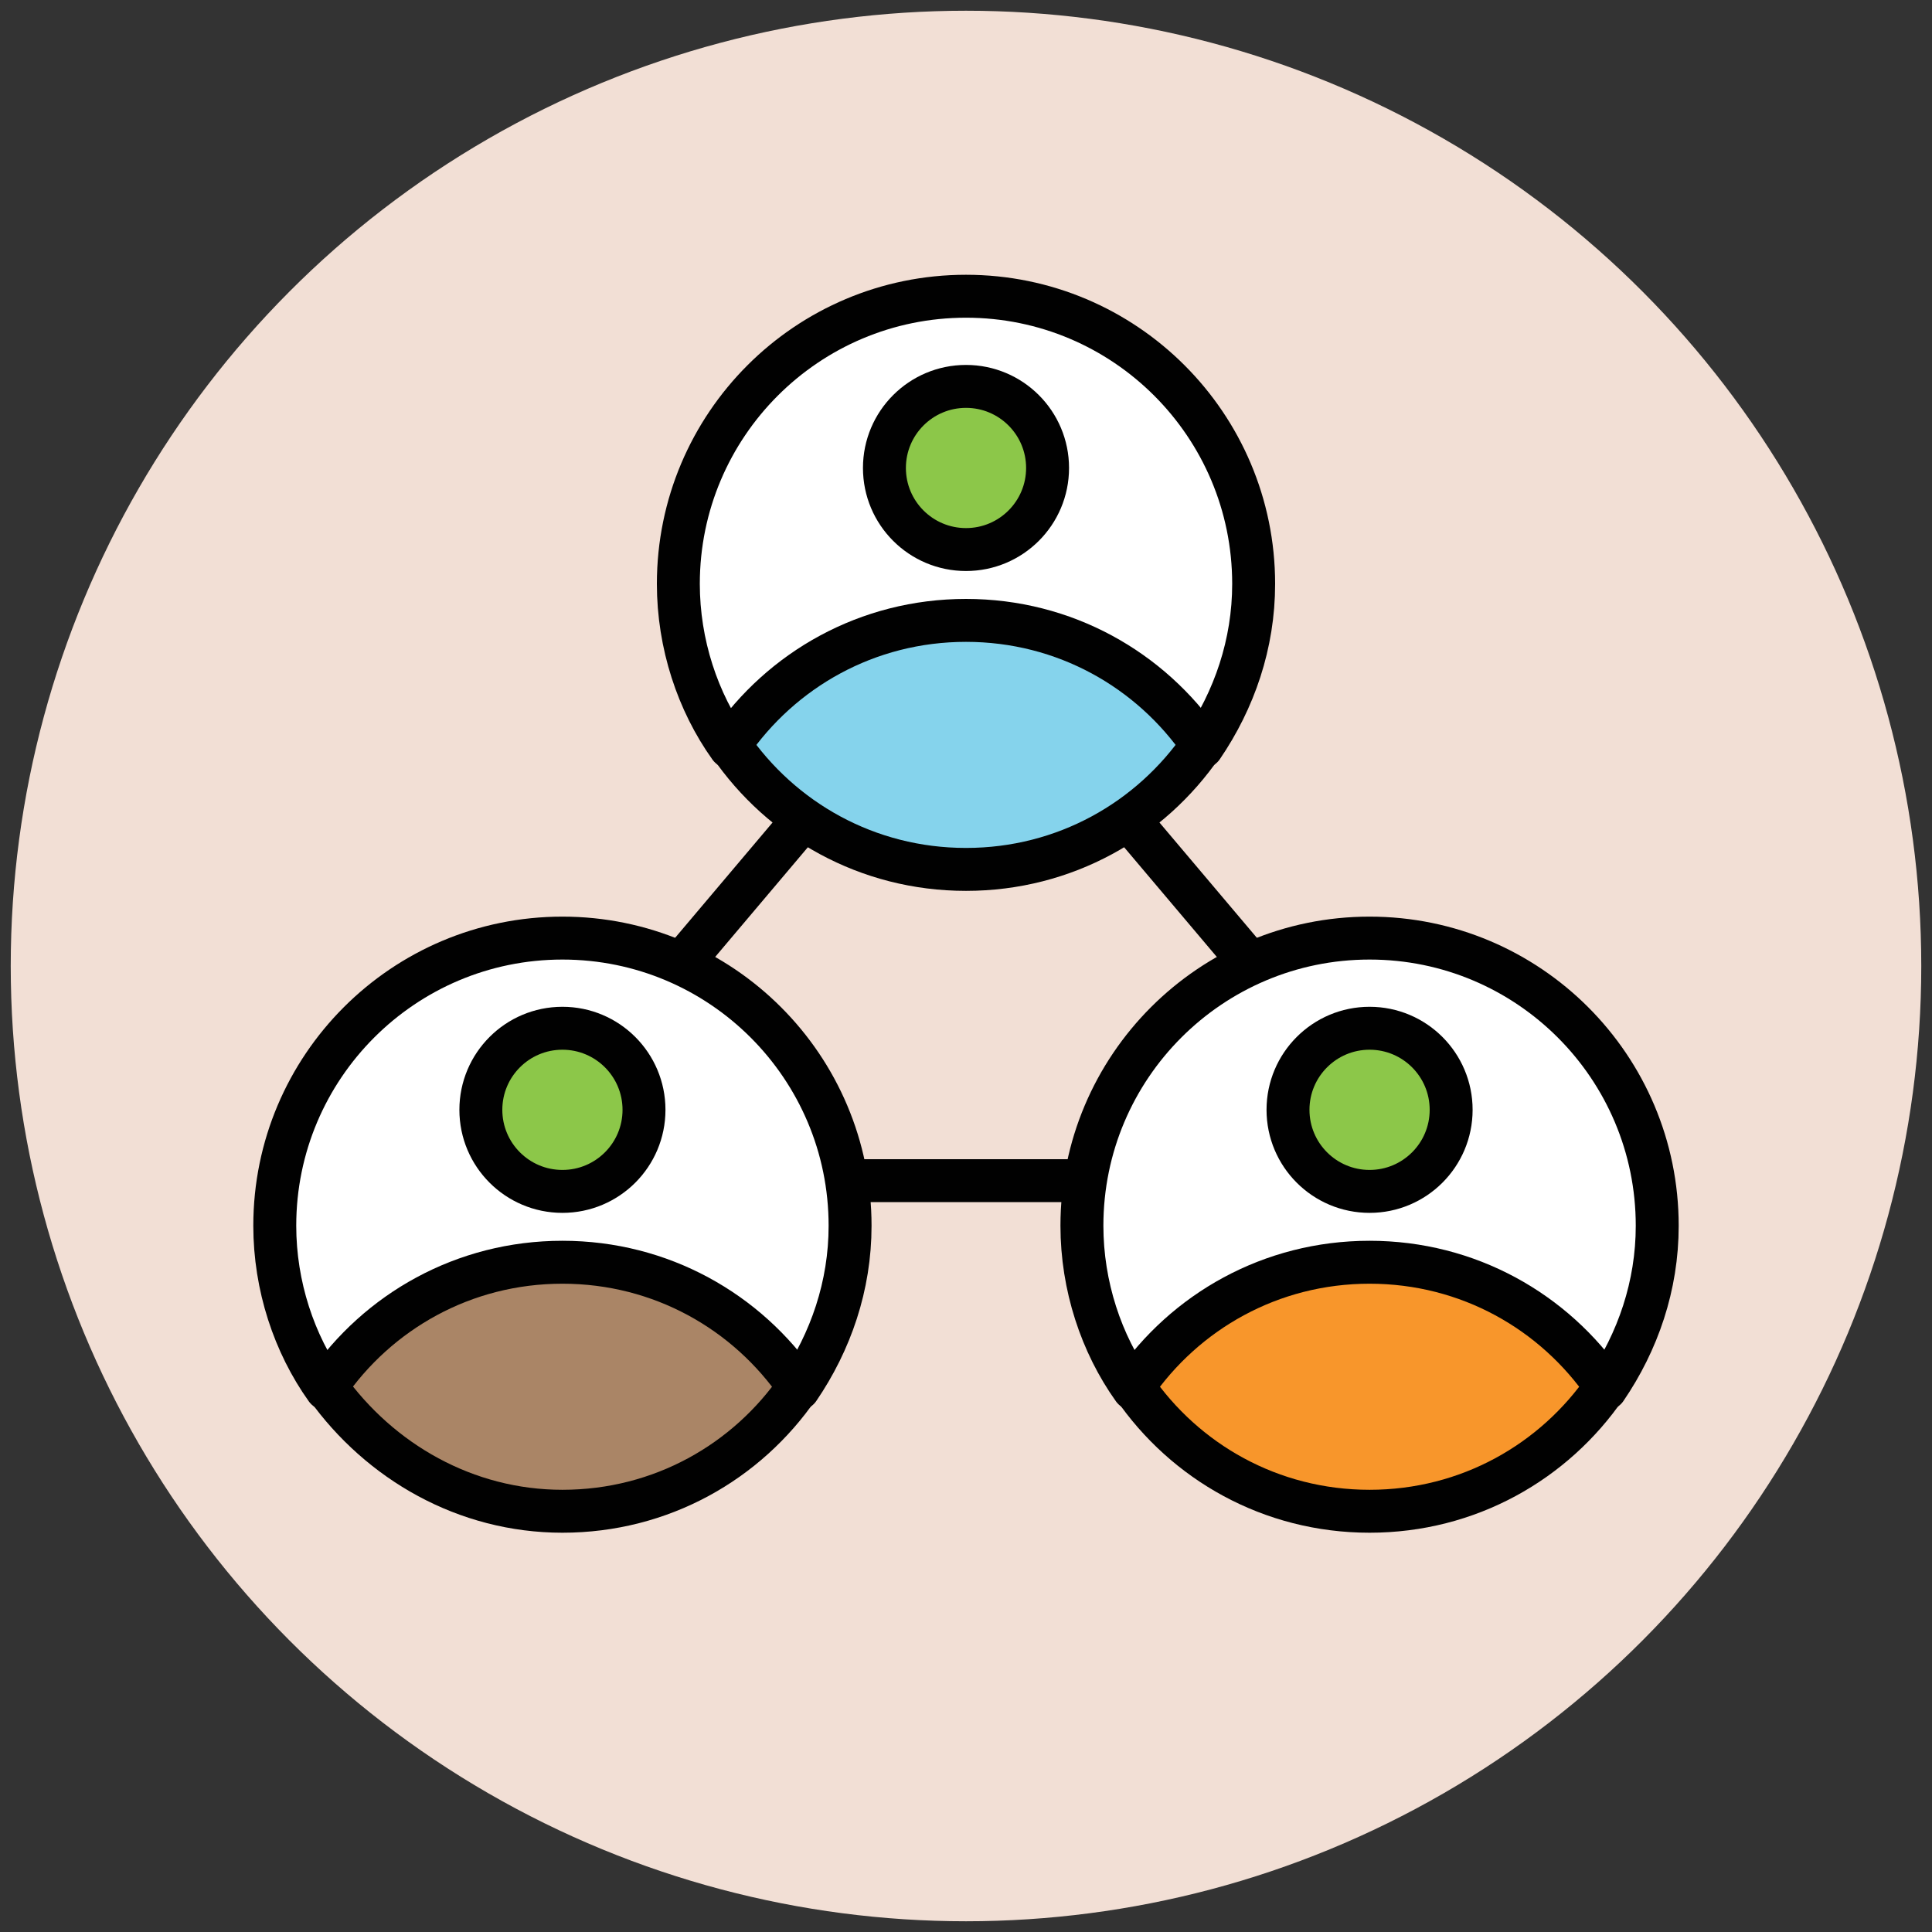
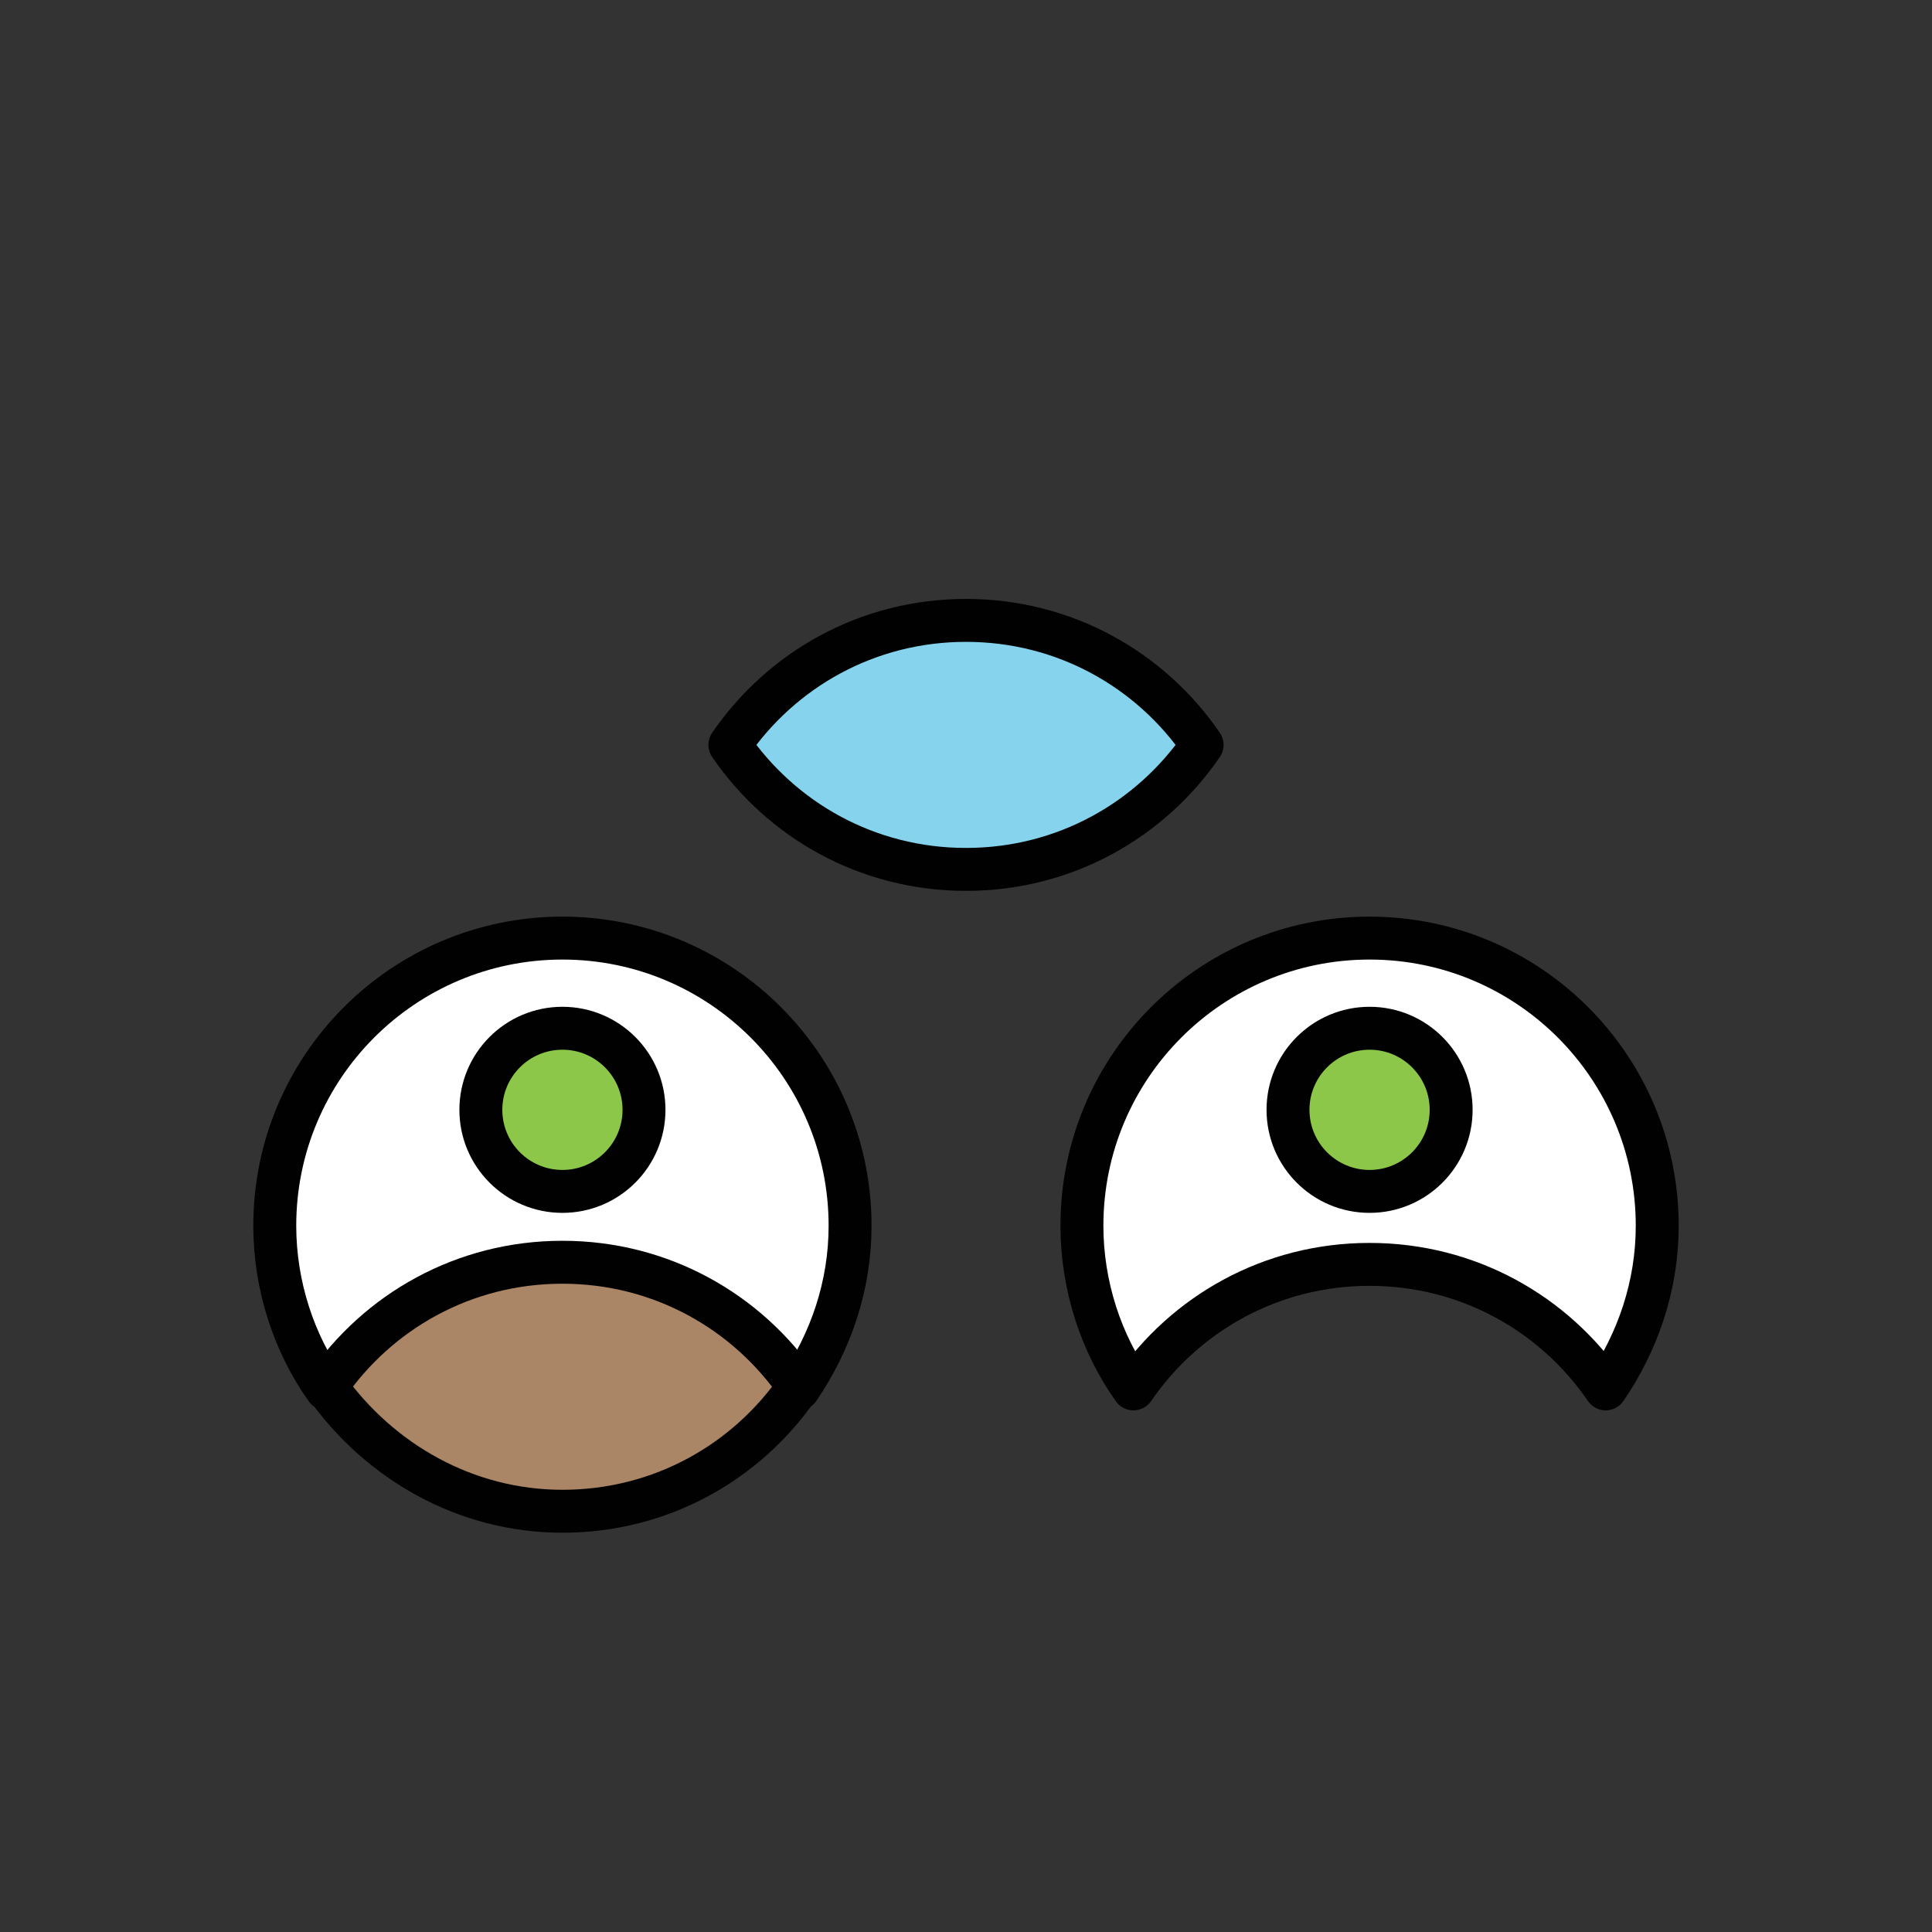
<svg xmlns="http://www.w3.org/2000/svg" version="1.1" id="Layer_1" x="0px" y="0px" viewBox="0 0 90 90" enable-background="new 0 0 90 90" xml:space="preserve">
  <rect x="0" y="0" width="90" height="90" fill="#333333" stroke="none" />
  <g>
-     <circle fill="#F2DFD5" cx="45" cy="45" r="44.5" />
    <g>
-       <polygon fill="none" stroke="#010101" stroke-width="2" stroke-linejoin="round" points="66.8,55 45,29.2 23.2,55   " />
-       <path fill="#FFFFFF" stroke="#010101" stroke-width="2" stroke-linejoin="round" d="M45,29c4.6,0,8.6,2.3,11,5.8    c1.5-2.2,2.4-4.8,2.4-7.6c0-7.4-6-13.4-13.4-13.4s-13.4,6-13.4,13.4c0,2.8,0.9,5.5,2.4,7.6C36.4,31.3,40.4,29,45,29z" />
      <path fill="#85D3EC" stroke="#010101" stroke-width="2" stroke-linejoin="round" d="M45,40.5c4.6,0,8.6-2.3,11-5.8    c-2.4-3.5-6.4-5.8-11-5.8s-8.6,2.3-11,5.8C36.4,38.2,40.4,40.5,45,40.5z" />
-       <circle fill="#8CC749" stroke="#010101" stroke-width="2" stroke-linejoin="round" cx="45" cy="21.8" r="3.8" />
      <path fill="#FFFFFF" stroke="#010101" stroke-width="2" stroke-linejoin="round" d="M26.2,58.9c4.6,0,8.6,2.3,11,5.8    c1.5-2.2,2.4-4.8,2.4-7.6c0-7.4-6-13.4-13.4-13.4s-13.4,6-13.4,13.4c0,2.8,0.9,5.5,2.4,7.6C17.7,61.2,21.7,58.9,26.2,58.9z" />
      <path fill="#AA8566" stroke="#010101" stroke-width="2" stroke-linejoin="round" d="M26.2,70.4c4.6,0,8.6-2.3,11-5.8    c-2.4-3.5-6.4-5.8-11-5.8s-8.6,2.3-11,5.8C17.7,68.1,21.7,70.4,26.2,70.4z" />
      <circle fill="#8CC749" stroke="#010101" stroke-width="2" stroke-linejoin="round" cx="26.2" cy="51.7" r="3.8" />
      <path fill="#FFFFFF" stroke="#010101" stroke-width="2" stroke-linejoin="round" d="M63.8,58.9c4.6,0,8.6,2.3,11,5.8    c1.5-2.2,2.4-4.8,2.4-7.6c0-7.4-6-13.4-13.4-13.4s-13.4,6-13.4,13.4c0,2.8,0.9,5.5,2.4,7.6C55.2,61.2,59.2,58.9,63.8,58.9z" />
-       <path fill="#F8962B" stroke="#010101" stroke-width="2" stroke-linejoin="round" d="M63.8,70.4c4.6,0,8.6-2.3,11-5.8    c-2.4-3.5-6.4-5.8-11-5.8s-8.6,2.3-11,5.8C55.2,68.1,59.2,70.4,63.8,70.4z" />
      <circle fill="#8CC749" stroke="#010101" stroke-width="2" stroke-linejoin="round" cx="63.8" cy="51.7" r="3.8" />
    </g>
  </g>
</svg>